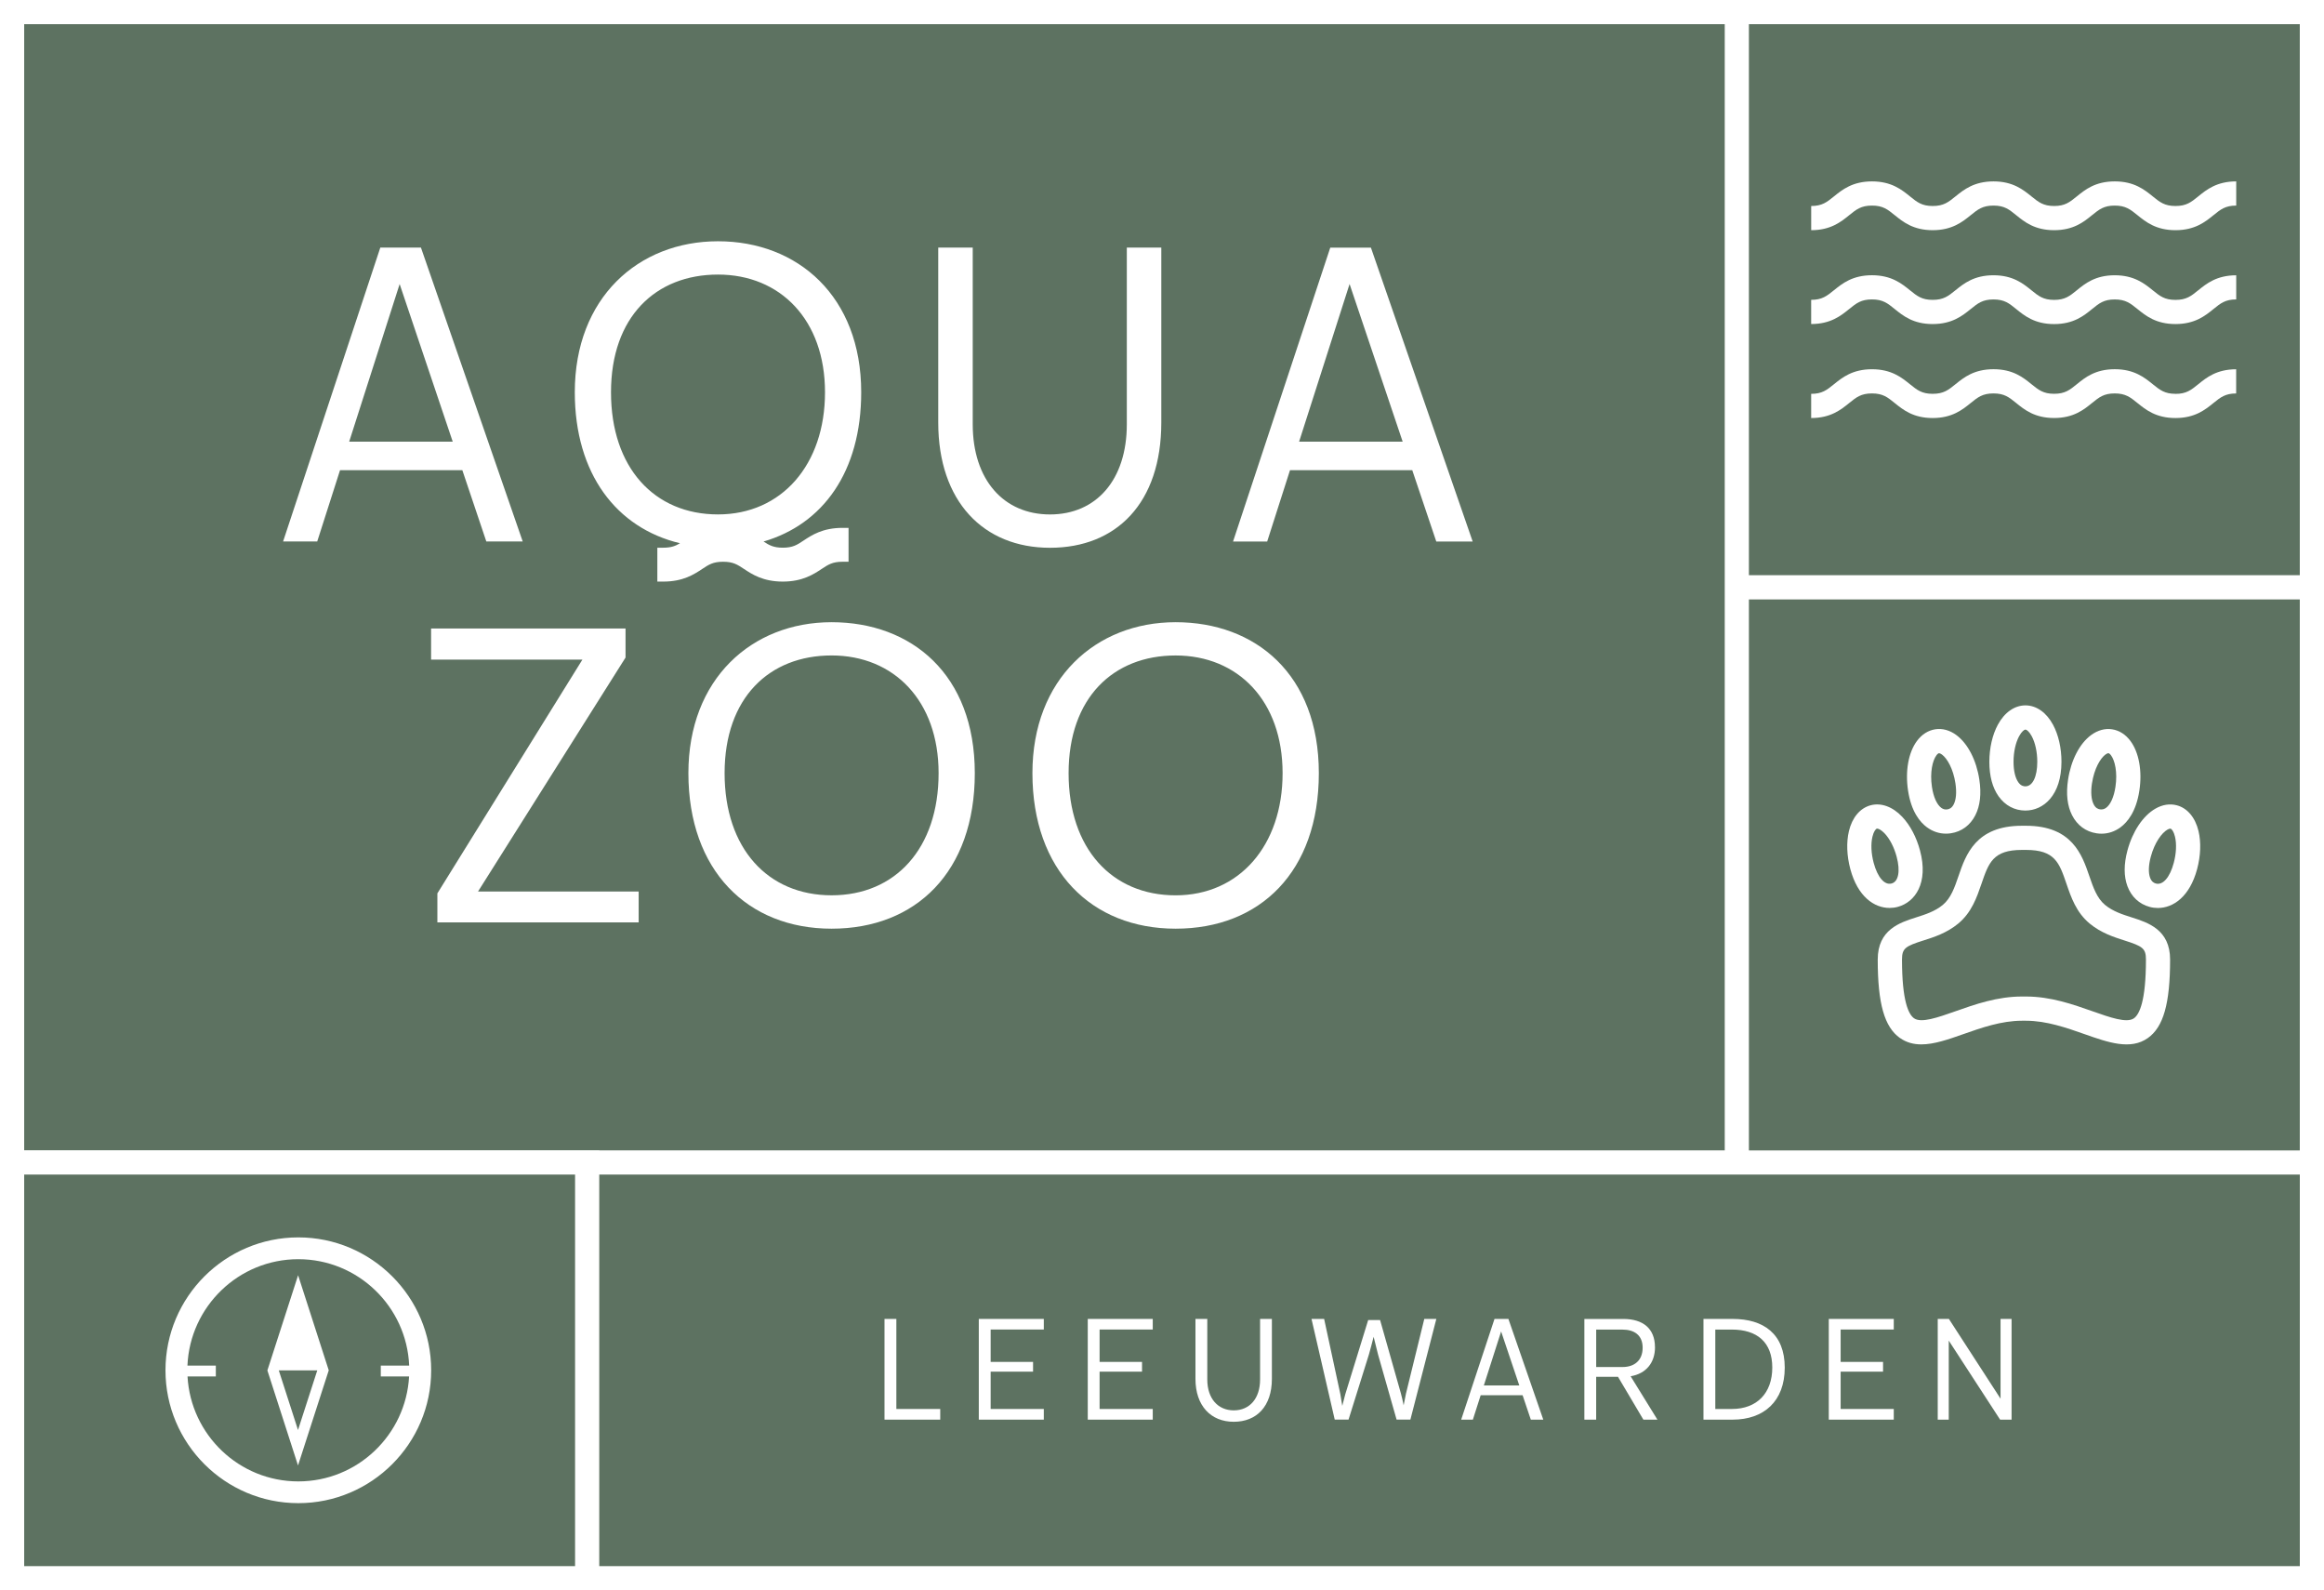
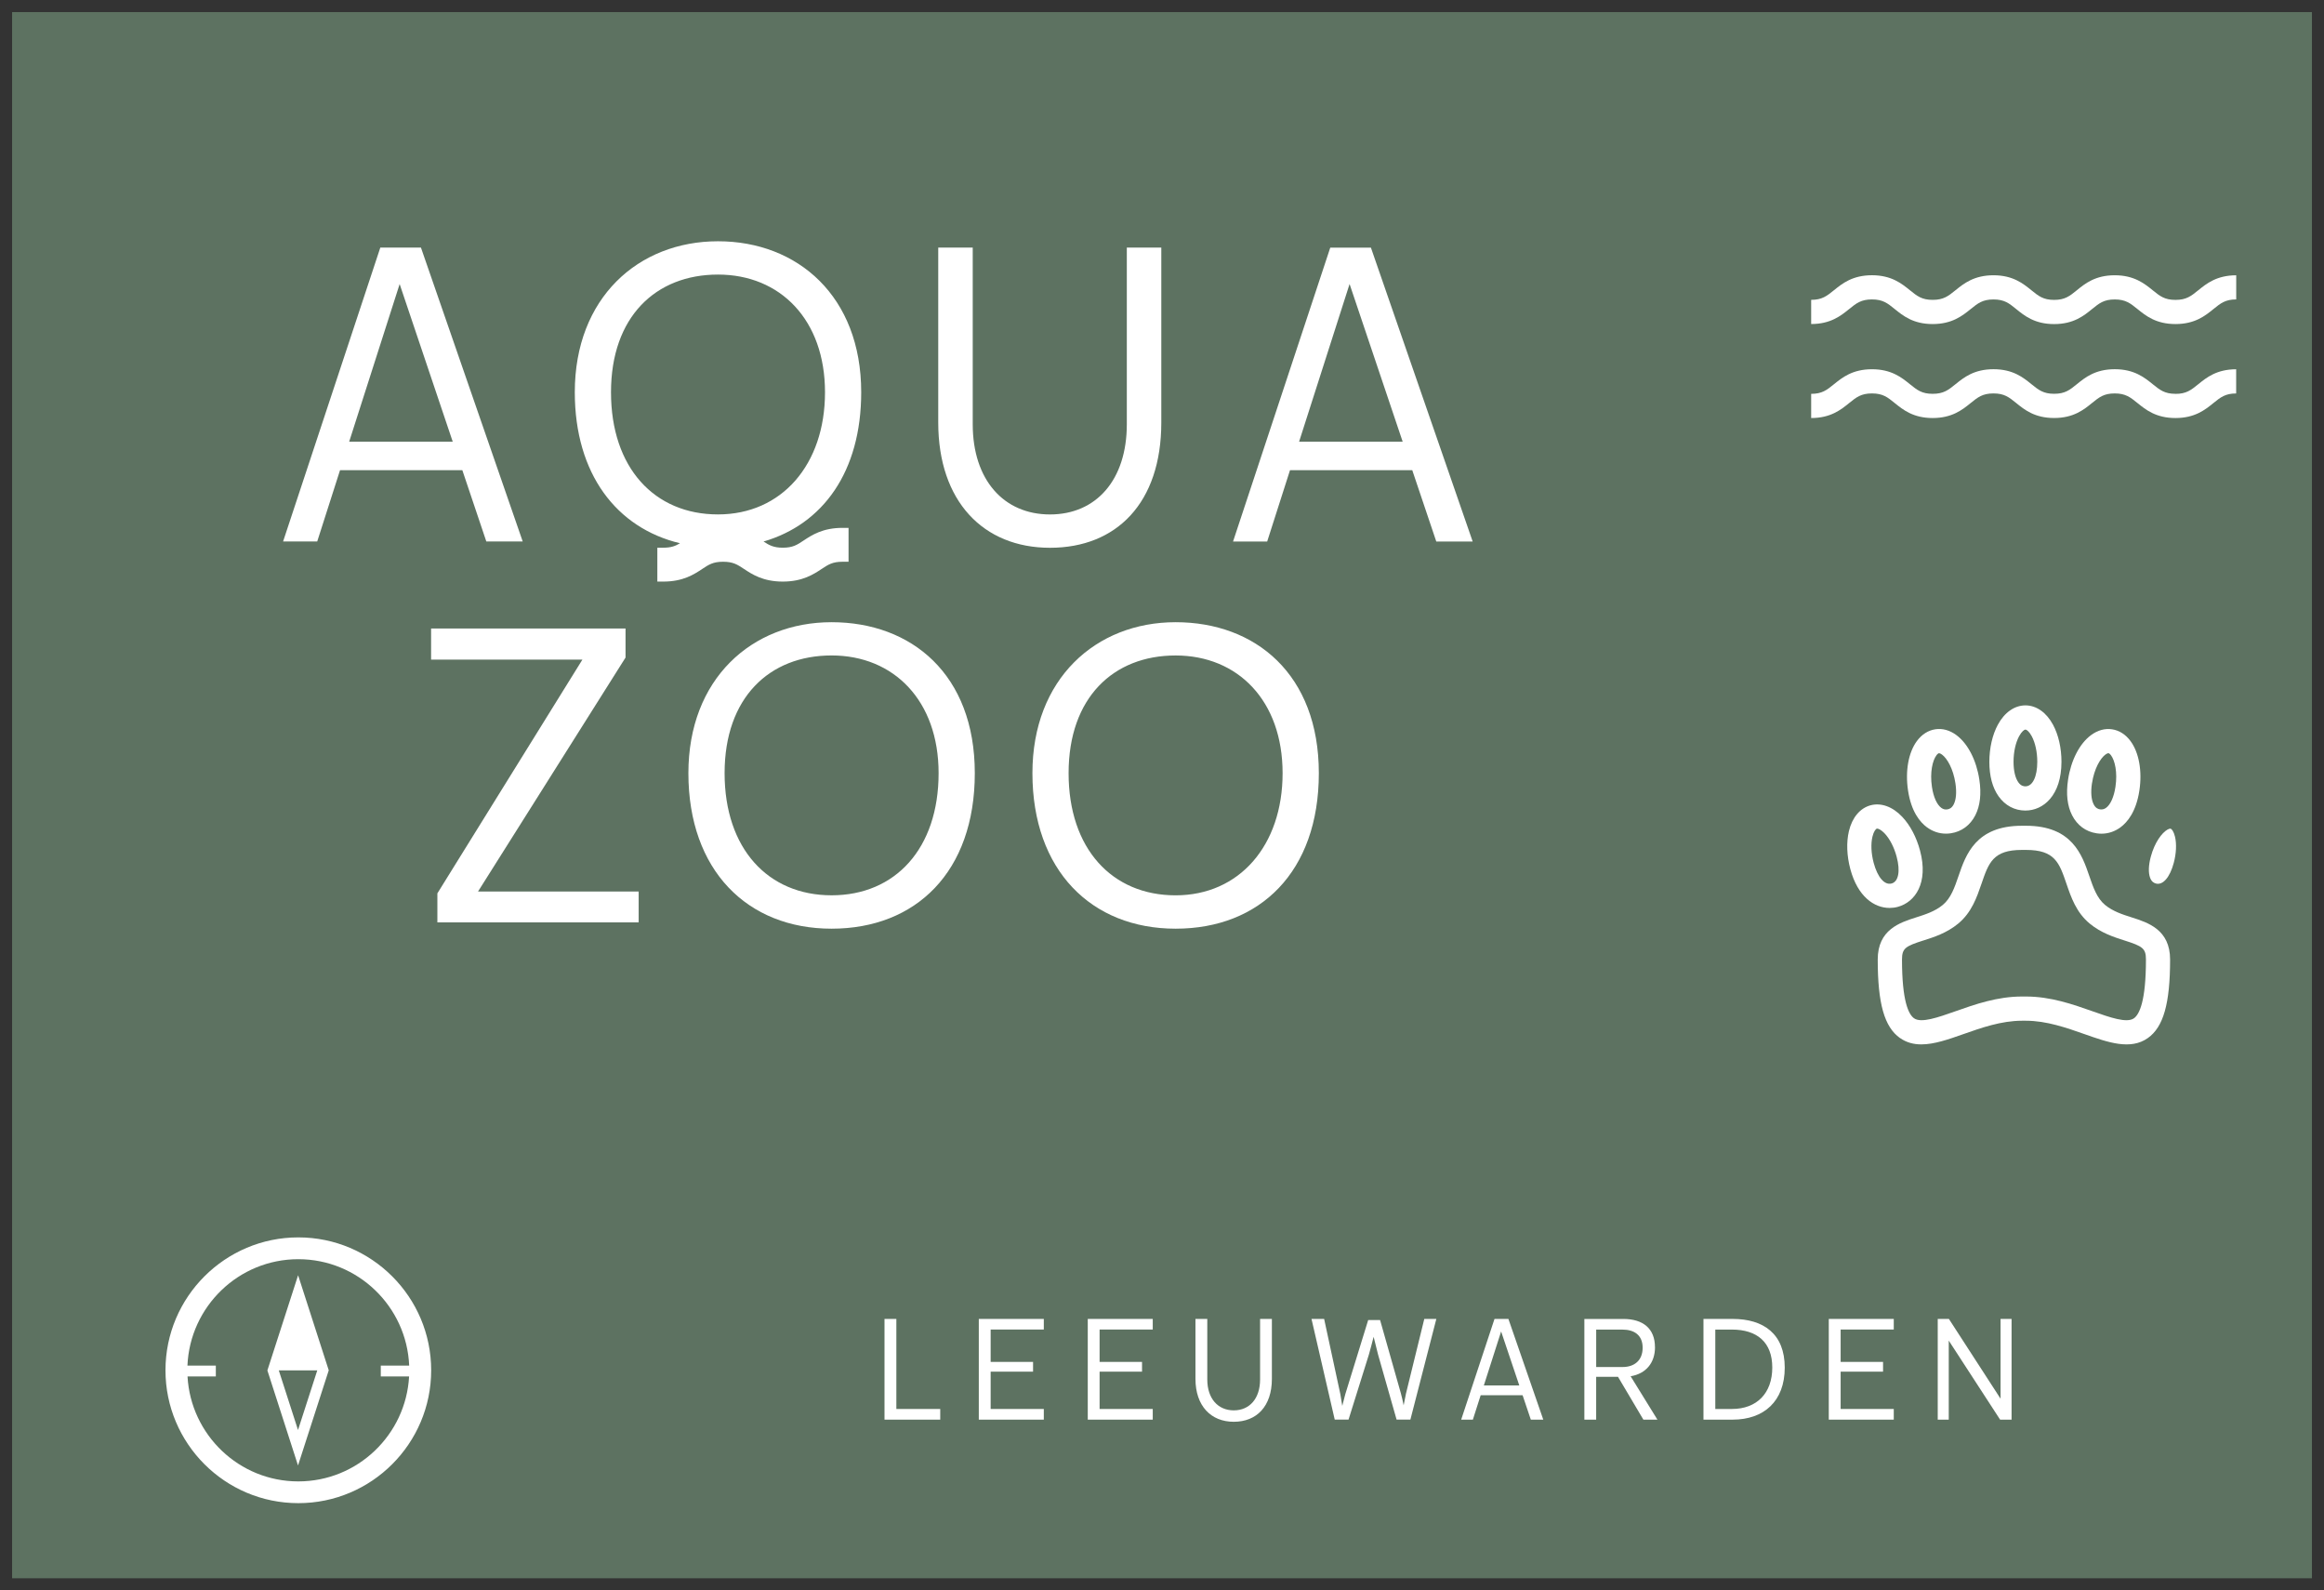
<svg xmlns="http://www.w3.org/2000/svg" id="logos" viewBox="0 0 839 574">
  <rect x="0" y="0" width="839" height="574" fill="#333333" stroke="none" />
  <defs>
    <style>
      .cls-1 {
        fill: #fff;
      }

      .cls-1, .cls-2 {
        stroke-width: 0px;
      }

      .cls-2 {
        fill: #5d7261;
      }
    </style>
  </defs>
  <rect class="cls-2" x="4.37" y="4.37" width="830.27" height="565.27" />
  <g>
    <polygon class="cls-1" points="323.6 476.04 319.32 476.04 319.32 512.39 339.44 512.39 339.44 508.54 323.6 508.54 323.6 476.04" />
    <polygon class="cls-1" points="353.36 512.39 376.83 512.39 376.83 508.54 357.64 508.54 357.64 495.07 372.95 495.07 372.95 491.55 357.64 491.55 357.64 479.86 376.83 479.86 376.83 476.04 353.36 476.04 353.36 512.39" />
    <polygon class="cls-1" points="392.7 512.39 416.16 512.39 416.16 508.54 396.97 508.54 396.97 495.07 412.29 495.07 412.29 491.55 396.97 491.55 396.97 479.86 416.16 479.86 416.16 476.04 392.7 476.04 392.7 512.39" />
    <path class="cls-1" d="M454.91,497.89c0,6.89-3.79,11.15-9.5,11.15s-9.56-4.26-9.56-11.15v-21.85h-4.27v21.63c0,9.75,5.58,15.49,13.82,15.49s13.77-5.54,13.77-15.49v-21.63h-4.26v21.85Z" />
    <path class="cls-1" d="M507.61,502.82c-.25,1.36-.59,2.93-.87,4.4-.3-1.56-.7-3.21-1.02-4.39l-7.49-26.4h-4.29l-8.29,26.86c-.37,1.32-.74,2.77-1.07,4.14-.2-1.42-.47-2.91-.69-4.22l-5.86-27.18h-4.56l8.39,36.35h4.98l7.34-23.45c.5-1.72,1.13-4.12,1.72-6.44.56,2.38,1.18,4.85,1.6,6.41l6.69,23.48h4.98l9.37-36.35h-4.35l-6.57,26.78Z" />
    <path class="cls-1" d="M539.54,476.04l-12.03,36.35h4.22l2.82-8.82h15.13l2.97,8.82h4.5l-12.59-36.35h-5.03ZM535.69,500.05l6.24-19.49,6.56,19.49h-12.81Z" />
    <path class="cls-1" d="M597.47,486.26c0-6.79-4.36-10.21-11.4-10.21h-14.09v36.35h4.26v-15.46h7.89l9.16,15.46h5.07l-9.68-15.67c5.56-.92,8.8-4.87,8.8-10.47ZM576.25,493.4v-13.51h9.49c4.22,0,7.28,1.97,7.28,6.55s-2.98,6.96-7.26,6.96h-9.5Z" />
    <path class="cls-1" d="M614.98,476.04v36.35h10.54c11.22,0,18.8-6.59,18.8-18.78s-7.66-17.57-18.8-17.57h-10.54ZM639.82,493.61c-.01,9.18-5.52,14.93-14.57,14.93h-6v-28.66h6c9.06,0,14.59,4.56,14.57,13.73Z" />
    <polygon class="cls-1" points="683.68 508.54 664.5 508.54 664.5 495.07 679.81 495.07 679.81 491.55 664.5 491.55 664.5 479.86 683.68 479.86 683.68 476.04 660.22 476.04 660.22 512.39 683.68 512.39 683.68 508.54" />
    <polygon class="cls-1" points="703.53 483.86 722.07 512.39 726.21 512.39 726.21 476.04 722.23 476.04 722.23 504.83 703.58 476.04 699.55 476.04 699.55 512.39 703.53 512.39 703.53 483.86" />
-     <path class="cls-1" d="M839,216.34V0h-216.34S0,0,0,0v574h839V216.34ZM631.38,8.73h198.88v198.88h-198.88V8.73ZM631.38,216.34h198.88v198.88h-198.88v-198.88ZM207.61,565.27H8.73v-141.33h198.88v141.33ZM8.73,415.15V8.73h613.93v406.48H216.34v-.06H8.73ZM830.27,565.27H216.34v-141.33h613.93v141.33Z" />
-     <path class="cls-1" d="M807.31,65.47c-7.02,0-10.73,3-13.7,5.41-2.58,2.09-4.28,3.47-8.22,3.47s-5.64-1.38-8.22-3.47c-2.98-2.41-6.68-5.41-13.71-5.41s-10.72,3-13.69,5.41c-2.57,2.09-4.27,3.47-8.19,3.47s-5.62-1.38-8.19-3.46c-2.98-2.41-6.68-5.42-13.7-5.42s-10.74,3-13.72,5.41c-2.58,2.09-4.29,3.47-8.23,3.47s-5.63-1.38-8.21-3.47c-2.98-2.41-6.68-5.41-13.71-5.41s-10.74,3-13.72,5.41c-2.58,2.09-4.29,3.47-8.23,3.47v8.73c7.03,0,10.74-3,13.72-5.41,2.58-2.09,4.29-3.47,8.23-3.47s5.64,1.38,8.21,3.47c2.98,2.41,6.68,5.41,13.7,5.41s10.74-3,13.72-5.41c2.58-2.09,4.29-3.47,8.23-3.47s5.63,1.38,8.2,3.47c2.97,2.41,6.67,5.41,13.69,5.41s10.72-3,13.69-5.42c2.57-2.08,4.27-3.46,8.19-3.46s5.64,1.38,8.22,3.47c2.98,2.41,6.68,5.41,13.71,5.41s10.74-3,13.72-5.41c2.57-2.09,4.27-3.47,8.21-3.47v-8.73Z" />
    <path class="cls-1" d="M807.31,99.36c-7.02,0-10.73,3-13.71,5.41-2.57,2.09-4.28,3.47-8.22,3.47s-5.64-1.38-8.21-3.47c-2.98-2.41-6.69-5.42-13.72-5.42s-10.72,3-13.69,5.42c-2.57,2.09-4.27,3.47-8.19,3.47s-5.62-1.38-8.19-3.47c-2.98-2.41-6.67-5.42-13.7-5.42s-10.74,3-13.72,5.41c-2.58,2.09-4.29,3.47-8.23,3.47s-5.63-1.38-8.21-3.47c-2.98-2.41-6.68-5.42-13.71-5.42s-10.74,3-13.72,5.41c-2.58,2.09-4.29,3.47-8.23,3.47v8.73c7.03,0,10.74-3,13.72-5.41,2.58-2.09,4.29-3.47,8.23-3.47s5.64,1.38,8.21,3.47c2.98,2.41,6.68,5.42,13.7,5.42s10.74-3,13.73-5.41c2.58-2.09,4.29-3.47,8.23-3.47s5.63,1.38,8.2,3.47c2.97,2.41,6.67,5.42,13.69,5.42s10.72-3,13.69-5.42c2.57-2.09,4.27-3.47,8.19-3.47s5.64,1.38,8.22,3.47c2.98,2.41,6.68,5.41,13.71,5.41s10.74-3,13.72-5.42c2.57-2.09,4.28-3.47,8.21-3.47v-8.73Z" />
    <path class="cls-1" d="M785.39,142.14c-3.93,0-5.64-1.38-8.22-3.47-2.98-2.41-6.68-5.41-13.71-5.41s-10.72,3-13.69,5.41c-2.57,2.09-4.27,3.46-8.19,3.46s-5.62-1.38-8.19-3.46c-2.97-2.41-6.67-5.41-13.7-5.41s-10.74,3-13.72,5.41c-2.58,2.09-4.29,3.47-8.24,3.47s-5.63-1.38-8.21-3.46c-2.98-2.41-6.68-5.41-13.71-5.41s-10.74,3-13.72,5.41c-2.58,2.09-4.29,3.47-8.23,3.47v8.73c7.03,0,10.74-3,13.72-5.41,2.58-2.09,4.29-3.47,8.23-3.47s5.64,1.38,8.21,3.47c2.98,2.41,6.68,5.41,13.7,5.41s10.74-3,13.72-5.41c2.58-2.09,4.29-3.47,8.23-3.47s5.63,1.38,8.2,3.46c2.97,2.41,6.67,5.41,13.69,5.41s10.72-3,13.69-5.41c2.57-2.09,4.27-3.46,8.19-3.46s5.64,1.38,8.22,3.47c2.98,2.41,6.68,5.41,13.71,5.41s10.74-3,13.71-5.41c2.58-2.08,4.28-3.46,8.21-3.46v-8.73c-7.02,0-10.73,3-13.7,5.41-2.58,2.09-4.28,3.47-8.22,3.47Z" />
    <path class="cls-1" d="M685.94,374.65c2.34,1.65,4.92,2.3,7.69,2.3,4.66,0,9.83-1.82,15.19-3.71,6.43-2.27,13.71-4.83,21.13-4.83h1.45c7.42,0,14.71,2.57,21.13,4.83,8.54,3.01,16.61,5.86,22.88,1.42,5.63-3.98,8.03-12.46,8.03-28.34,0-10.79-7.98-13.33-13.81-15.19-3.36-1.07-6.84-2.18-9.68-4.52-2.94-2.44-4.27-6.33-5.68-10.44-2.62-7.65-6.2-18.13-22.88-18.13h-1.45c-16.68,0-20.26,10.48-22.88,18.13-1.41,4.12-2.74,8.01-5.68,10.44-2.84,2.35-6.32,3.45-9.68,4.52-5.83,1.86-13.81,4.4-13.81,15.19,0,15.88,2.4,24.35,8.03,28.34ZM694.38,339.45c3.76-1.2,8.45-2.69,12.59-6.12,4.83-4,6.71-9.5,8.37-14.34,2.61-7.63,4.18-12.23,14.62-12.23h1.45c10.44,0,12.01,4.6,14.62,12.23,1.66,4.85,3.53,10.34,8.37,14.34,4.14,3.43,8.83,4.92,12.59,6.12,6.47,2.06,7.73,2.82,7.73,6.87,0,14.99-2.36,19.81-4.34,21.21-2.58,1.83-8.59-.29-14.93-2.53-7.09-2.5-15.12-5.33-24.04-5.33h-1.45c-8.92,0-16.95,2.83-24.03,5.33-6.35,2.24-12.35,4.36-14.94,2.52-1.98-1.4-4.34-6.22-4.34-21.21,0-4.06,1.27-4.81,7.73-6.87Z" />
    <path class="cls-1" d="M675.31,290.65c-3.8,1.02-6.65,4.41-7.82,9.31-.96,4.04-.78,8.91.51,13.73,2.67,9.93,8.61,14.01,14.17,14.01,1.01,0,2-.13,2.96-.39,6.26-1.68,11.17-8.63,8.02-20.36-1.29-4.82-3.57-9.13-6.42-12.14-3.46-3.67-7.64-5.17-11.42-4.16ZM682.87,318.88c-2.52.68-5.05-2.25-6.44-7.44-.91-3.39-1.07-6.84-.45-9.45.46-1.93,1.21-2.81,1.59-2.91.04-.01.08-.01.13-.01.45,0,1.46.44,2.69,1.74,1.85,1.95,3.42,5.01,4.33,8.41h0c1.39,5.2.67,9-1.85,9.67Z" />
    <path class="cls-1" d="M695.66,298.59c2.06,1.52,4.41,2.3,6.87,2.3.59,0,1.19-.04,1.79-.14,3.84-.58,6.97-2.89,8.81-6.51,1.73-3.41,2.22-7.72,1.45-12.81-1.05-7.03-4.16-13.06-8.31-16.12-2.38-1.76-5.01-2.48-7.58-2.09-2.59.39-4.89,1.85-6.65,4.23-3.07,4.15-4.26,10.82-3.21,17.85,1.15,7.67,4.34,11.46,6.82,13.29ZM699.06,272.64c.39-.53.73-.75.92-.78.02,0,.04,0,.06,0,.2,0,.56.12,1.04.48,1.85,1.36,4.07,5.11,4.86,10.39h0c.48,3.17.26,5.86-.61,7.57-.73,1.44-1.67,1.73-2.32,1.83-.82.13-1.5-.06-2.18-.56-1.6-1.18-2.83-3.94-3.37-7.56-.79-5.29.23-9.52,1.6-11.36Z" />
    <path class="cls-1" d="M731.19,292.55h.01c6.47,0,13.01-5.43,13.02-17.58,0-4.99-1.08-9.75-3.05-13.4-2.39-4.43-6.02-6.98-9.95-6.98h-.01c-3.93,0-7.55,2.54-9.95,6.97-1.97,3.65-3.06,8.4-3.07,13.39,0,5.15,1.12,9.34,3.33,12.46,2.35,3.31,5.79,5.14,9.67,5.14ZM728.93,265.72c.95-1.75,1.9-2.4,2.28-2.4s1.34.65,2.28,2.4c1.27,2.36,2,5.73,2,9.24,0,5.38-1.69,8.85-4.29,8.85h0c-.65,0-1.63-.15-2.56-1.47-1.11-1.57-1.72-4.19-1.72-7.4,0-3.51.74-6.88,2.02-9.24Z" />
-     <path class="cls-1" d="M793.19,313.7c1.29-4.82,1.47-9.69.51-13.73-1.17-4.9-4.02-8.3-7.81-9.31-2.52-.68-5.22-.26-7.78,1.22-4.47,2.58-8.23,8.21-10.07,15.08-1.33,4.97-1.33,9.31,0,12.9,1.42,3.81,4.27,6.46,8.03,7.47.95.26,1.95.39,2.95.39,5.56,0,11.5-4.08,14.17-14.01ZM784.76,311.44c-1.39,5.2-3.89,8.12-6.44,7.45-.63-.17-1.54-.57-2.1-2.08-.67-1.8-.58-4.49.25-7.59h0c1.38-5.17,4.01-8.64,6-9.78.47-.27.81-.36,1.03-.36.05,0,.09,0,.13.01.37.1,1.12.97,1.58,2.9.62,2.61.46,6.06-.45,9.45Z" />
+     <path class="cls-1" d="M793.19,313.7ZM784.76,311.44c-1.39,5.2-3.89,8.12-6.44,7.45-.63-.17-1.54-.57-2.1-2.08-.67-1.8-.58-4.49.25-7.59h0c1.38-5.17,4.01-8.64,6-9.78.47-.27.81-.36,1.03-.36.05,0,.09,0,.13.01.37.1,1.12.97,1.58,2.9.62,2.61.46,6.06-.45,9.45Z" />
    <path class="cls-1" d="M756.86,300.76c.61.09,1.2.14,1.8.14,2.46,0,4.81-.78,6.87-2.3,2.48-1.83,5.67-5.62,6.82-13.29,1.06-7.03-.14-13.7-3.21-17.85-1.76-2.38-4.05-3.84-6.64-4.23-2.57-.4-5.21.33-7.59,2.08-4.15,3.06-7.26,9.09-8.31,16.12-.77,5.09-.28,9.4,1.45,12.81,1.84,3.62,4.97,5.94,8.8,6.51ZM755.24,282.73h0c.79-5.29,3.01-9.03,4.86-10.4.48-.36.84-.48,1.05-.48.02,0,.04,0,.06,0,.18.03.52.25.91.78,1.37,1.85,2.39,6.08,1.59,11.37-.54,3.62-1.77,6.38-3.37,7.56-.68.5-1.38.67-2.19.56-.65-.1-1.59-.39-2.31-1.83-.87-1.71-1.09-4.4-.61-7.57Z" />
    <path class="cls-1" d="M107.7,542.53c26.45,0,47.96-21.51,47.96-47.96s-21.52-47.96-47.96-47.96-47.96,21.51-47.96,47.96,21.51,47.96,47.96,47.96ZM107.7,454.48c21.54,0,39.12,17.08,40.02,38.4h-10.25v3.93h10.22c-1.17,21.07-18.63,37.87-40,37.87s-38.82-16.8-39.99-37.87h10.22v-3.93h-10.25c.9-21.32,18.48-38.4,40.01-38.4Z" />
    <path class="cls-1" d="M118.68,494.58l-11.06-34.31-11.09,34.35,11.06,34.31,11.09-34.34ZM100.65,494.61h13.89l-6.95,21.52-6.94-21.52h0Z" />
    <path class="cls-1" d="M175.57,195.44h13.14l-36.74-106.08h-14.67l-35.1,106.08h12.32l8.24-25.74h44.15l8.66,25.74ZM126.06,159.41l18.22-56.89,19.16,56.89h-37.38Z" />
    <path class="cls-1" d="M245.48,196.08c-1.64.99-3.2,1.6-5.99,1.6h-2.18v12.23h2.18c7.15,0,11.12-2.63,14.03-4.56,2.35-1.56,3.9-2.6,7.53-2.6s5.17,1.03,7.54,2.6c2.9,1.92,6.87,4.56,14.01,4.56s11.12-2.64,14.03-4.56c2.35-1.56,3.9-2.6,7.53-2.6h2.18v-12.23h-2.18c-7.15,0-11.12,2.63-14.03,4.56-2.35,1.57-3.9,2.6-7.53,2.6-3.31,0-4.91-.89-6.95-2.23,21.35-6.2,35.26-25.08,35.26-53.89,0-34.55-22.88-54.48-51.7-54.48s-51.7,20.47-51.7,54.48c0,29.52,15.1,49.03,37.97,54.51ZM259.21,99.1c22.5,0,38.63,16.35,38.63,42.48s-15.64,44.09-38.63,44.09-38.63-16.87-38.63-44.09,16.13-42.48,38.63-42.48Z" />
    <path class="cls-1" d="M379.06,197.71c24,0,40.19-16.17,40.19-45.23v-63.12h-12.45v63.76c0,20.12-11.06,32.56-27.74,32.56s-27.89-12.45-27.89-32.56v-63.76h-12.45v63.12c0,28.46,16.28,45.23,40.34,45.23Z" />
    <path class="cls-1" d="M465.7,169.71h44.15l8.67,25.74h13.14l-36.74-106.08h-14.67l-35.1,106.08h12.32l8.24-25.74ZM487.22,102.51l19.16,56.89h-37.38l18.22-56.89Z" />
    <polygon class="cls-1" points="230.57 321.78 172.57 321.78 225.83 237.33 225.83 226.84 155.63 226.84 155.63 238.07 210.26 238.07 157.9 322.44 157.9 332.92 230.57 332.92 230.57 321.78" />
    <path class="cls-1" d="M248.52,279.05c0,35.11,21.31,56.14,51.7,56.14s51.7-20.46,51.7-56.14-22.88-54.48-51.7-54.48-51.7,20.47-51.7,54.48ZM338.85,279.05c0,27.22-15.64,44.09-38.63,44.09s-38.63-16.87-38.63-44.09,16.13-42.48,38.63-42.48,38.63,16.35,38.63,42.48Z" />
    <path class="cls-1" d="M372.72,279.05c0,35.11,21.31,56.14,51.7,56.14s51.7-20.46,51.7-56.14-22.88-54.48-51.7-54.48-51.7,20.47-51.7,54.48ZM424.41,236.58c22.5,0,38.63,16.35,38.63,42.48s-15.64,44.09-38.63,44.09-38.63-16.87-38.63-44.09,16.13-42.48,38.63-42.48Z" />
  </g>
</svg>